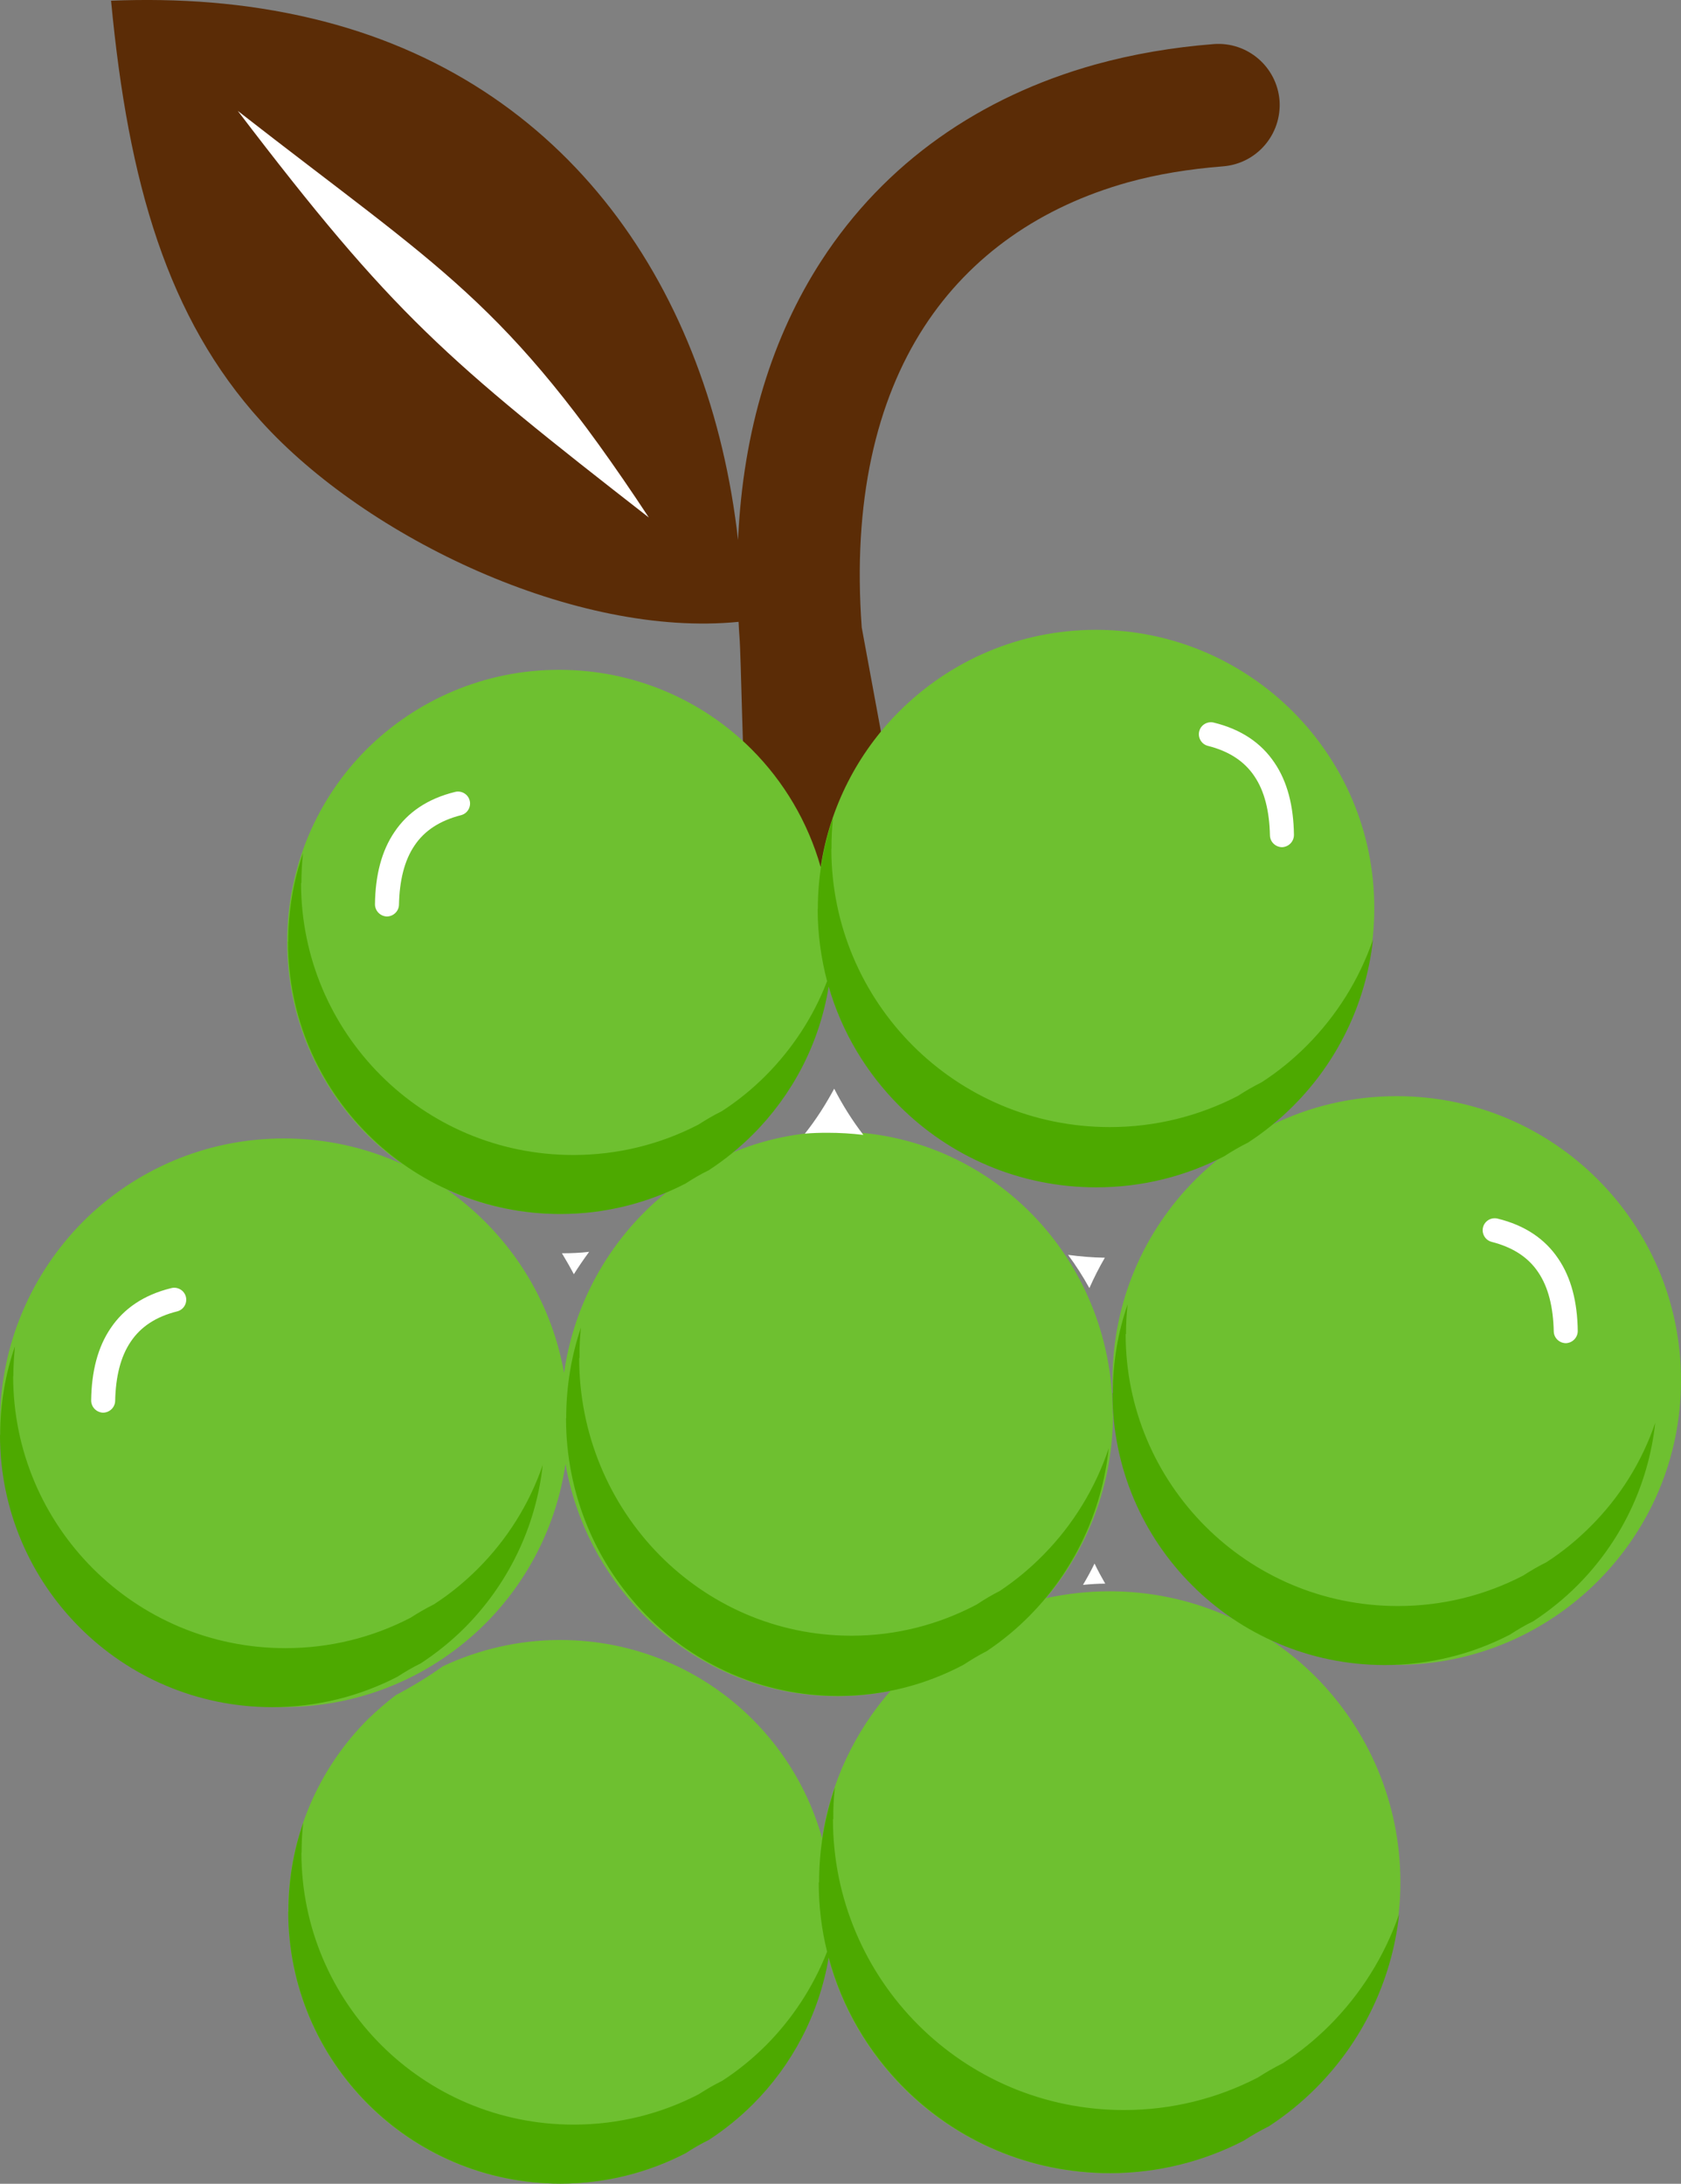
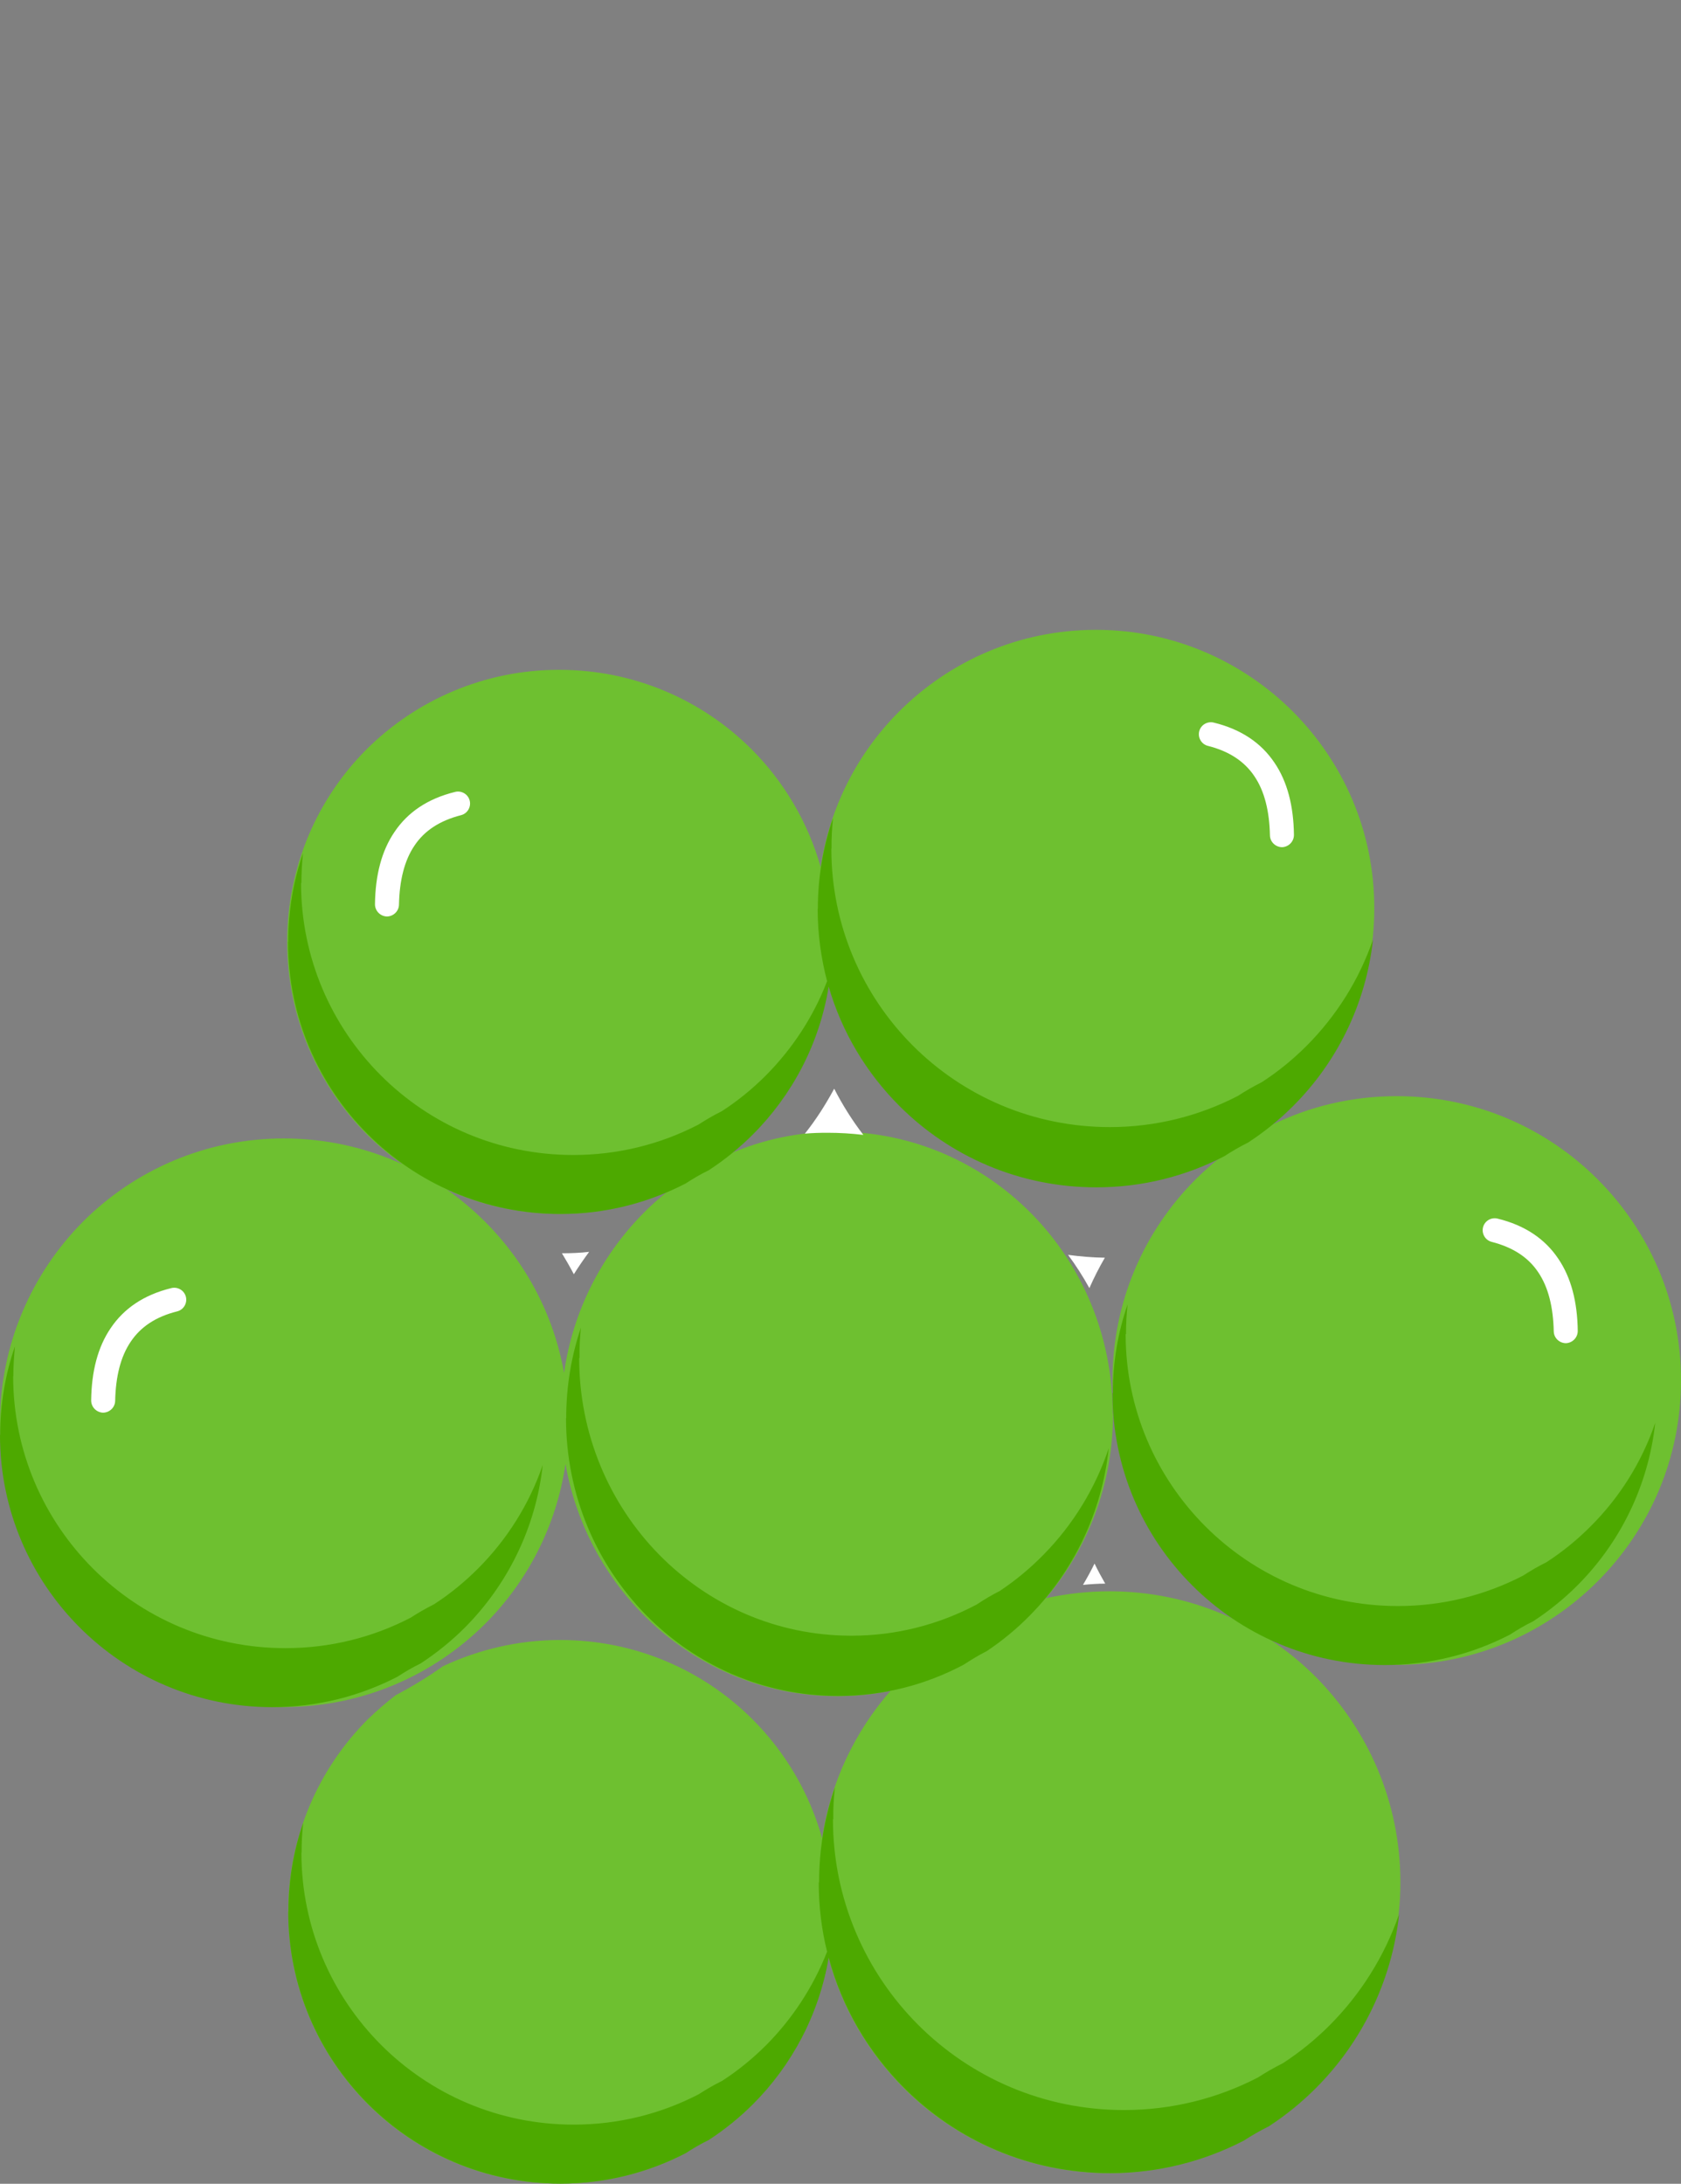
<svg xmlns="http://www.w3.org/2000/svg" version="1.1" id="Layer_1" x="0px" y="0px" viewBox="0 0 94.59 122.88" style="enable-background:new 0 0 94.59 122.88" xml:space="preserve">
  <rect x="0" y="0" width="94.59" height="122.88" fill="#808080" stroke="none" />
  <style type="text/css">.st0{fill:#5B2C06;} .st1{fill-rule:evenodd;clip-rule:evenodd;fill:#FFFFFF;} .st2{fill:#6EC030;} .st3{fill:#FFFFFF;} .st4{fill:#4DA900;}</style>
  <g>
-     <path class="st0" d="M41.61,35.83c-0.02-0.28-0.04-0.57-0.05-0.84c-9.11,0.91-20.92-4.69-26.89-11.31 C9.45,17.91,7.22,10.35,6.25,0.04c3.77-0.15,7.53,0.1,11.31,1c14.46,3.43,22.39,15.35,23.97,29.34c0.28-6.23,1.95-11.48,4.69-15.71 c3.58-5.52,8.93-9.23,15.41-11.04c2.13-0.59,4.37-0.97,6.67-1.15c1.9-0.14,3.55,1.28,3.7,3.18c0.13,1.9-1.28,3.55-3.18,3.7 c-1.9,0.15-3.69,0.44-5.35,0.9c-4.87,1.36-8.85,4.09-11.48,8.15c-2.7,4.17-4.02,9.82-3.5,16.9l1.74,9.43l-3.6,6.61l-2.37-2.33 l-2.3-4.42C41.8,43.59,41.7,36.87,41.61,35.83L41.61,35.83z" />
-     <path class="st1" d="M13.38,6.24c11.52,8.99,15.07,10.65,23.13,22.88C25.1,20.23,22.14,17.74,13.38,6.24L13.38,6.24z" />
    <path class="st2" d="M24.92,93.76c-0.84,0.6-1.73,1.14-2.64,1.62c-0.56,0.42-1.08,0.88-1.58,1.36c-2.76,2.76-4.48,6.59-4.48,10.83 c0,4.22,1.71,8.05,4.48,10.83c2.76,2.76,6.59,4.47,10.83,4.47c2.37,0,4.61-0.54,6.62-1.5c0.57-0.35,1.14-0.67,1.74-0.98 c0.89-0.58,1.71-1.24,2.46-1.99c2.2-2.2,3.73-5.07,4.26-8.28c0.75,2.83,2.24,5.36,4.24,7.37c2.95,2.95,7.05,4.79,11.58,4.79 c2.54,0,4.93-0.58,7.08-1.61c0.61-0.37,1.22-0.72,1.86-1.05c0.95-0.63,1.83-1.33,2.64-2.13c2.95-2.96,4.79-7.05,4.79-11.58 c0-4.51-1.83-8.61-4.79-11.58c-2.96-2.95-7.05-4.79-11.58-4.79c-1.23,0-2.43,0.14-3.58,0.39c2.36-2.79,3.78-6.42,3.78-10.38h-0.02 c0-4.39-1.73-8.36-4.53-11.22l0,0c-2.8-2.86-6.69-4.65-10.98-4.65c-2.14,0-4.18,0.44-6.03,1.24c0.43-0.34,0.84-0.71,1.23-1.1 c2.24-2.24,3.78-5.17,4.29-8.45c0.74,2.62,2.14,4.96,4.01,6.83c2.83,2.83,6.74,4.58,11.08,4.58l0,0c2.5,0,4.86-0.58,6.96-1.63 c-0.48,0.38-0.93,0.78-1.36,1.21c-2.9,2.9-4.68,6.89-4.68,11.31s1.79,8.41,4.68,11.31c2.9,2.9,6.89,4.68,11.31,4.68v0.02 c4.41,0,8.41-1.8,11.31-4.7c2.9-2.9,4.69-6.89,4.69-11.31s-1.79-8.41-4.69-11.31l0,0c-2.9-2.9-6.89-4.68-11.31-4.68 c-2.55,0-4.95,0.59-7.09,1.65c0.44-0.35,0.86-0.73,1.25-1.13c2.82-2.83,4.58-6.75,4.58-11.08c0.01-4.33-1.74-8.23-4.58-11.08l0,0 c-2.83-2.83-6.75-4.6-11.08-4.6c-4.32,0-8.23,1.75-11.08,4.6c-2.31,2.31-3.9,5.35-4.41,8.75c-0.72-2.54-2.08-4.82-3.89-6.63l0,0 c-2.76-2.76-6.59-4.47-10.83-4.47c-4.22,0-8.05,1.71-10.83,4.47c-2.76,2.76-4.47,6.59-4.47,10.83c0,4.22,1.71,8.05,4.47,10.83 c0.62,0.62,1.29,1.18,2.01,1.69c-2.03-0.93-4.29-1.45-6.67-1.45c-4.42,0-8.41,1.79-11.31,4.69C1.79,71.65,0,75.65,0,80.06 c0,4.42,1.79,8.41,4.68,11.31c2.9,2.9,6.89,4.68,11.31,4.68c4.41,0,8.41-1.79,11.31-4.68c2.38-2.38,4.01-5.51,4.52-9 c0.57,3.26,2.11,6.17,4.31,8.42c2.8,2.86,6.69,4.65,10.98,4.65c1.03,0,2.03-0.1,3-0.3c-2,2.29-3.37,5.14-3.85,8.29 c-0.72-2.56-2.08-4.85-3.91-6.68c-2.76-2.76-6.59-4.47-10.83-4.47C29.17,92.28,26.92,92.82,24.92,93.76L24.92,93.76L24.92,93.76z M37.54,67.06c-0.49,0.4-0.97,0.82-1.41,1.28c-2.3,2.35-3.9,5.45-4.39,8.92c-0.58-3.29-2.17-6.24-4.44-8.51l0,0 c-0.67-0.67-1.39-1.27-2.16-1.82c1.93,0.88,4.08,1.37,6.35,1.37l0,0C33.63,68.31,35.68,67.86,37.54,67.06L37.54,67.06z" />
    <path class="st3" d="M62.19,89.11c-0.21-0.37-0.42-0.75-0.6-1.13c-0.2,0.41-0.42,0.81-0.65,1.2 C61.35,89.14,61.77,89.11,62.19,89.11L62.19,89.11L62.19,89.11z" />
    <path class="st3" d="M62.17,70.77c-0.7-0.01-1.39-0.07-2.07-0.16c0.44,0.59,0.84,1.22,1.2,1.87 C61.56,71.89,61.85,71.32,62.17,70.77L62.17,70.77L62.17,70.77z" />
    <path class="st3" d="M46.94,61.26c-0.48,0.89-1.02,1.74-1.65,2.53c0.42-0.04,0.85-0.05,1.28-0.05c0.68,0,1.34,0.04,2.01,0.12 C47.96,63.05,47.41,62.18,46.94,61.26L46.94,61.26L46.94,61.26z" />
    <path class="st3" d="M31.62,70.52c0.23,0.38,0.46,0.78,0.67,1.18c0.27-0.43,0.56-0.85,0.86-1.26 C32.65,70.5,32.14,70.52,31.62,70.52L31.62,70.52L31.62,70.52z" />
    <path class="st1" d="M67.97,41.97c-0.36-0.09-0.58-0.46-0.49-0.82c0.09-0.36,0.46-0.58,0.82-0.49c1.55,0.38,2.67,1.15,3.41,2.25 c0.73,1.07,1.08,2.44,1.1,4.07c0,0.37-0.29,0.67-0.66,0.69c-0.37,0-0.68-0.29-0.69-0.66c-0.03-1.36-0.3-2.49-0.88-3.34 C70.03,42.85,69.17,42.27,67.97,41.97L67.97,41.97L67.97,41.97z" />
    <path class="st1" d="M83.94,69.88c-0.36-0.09-0.58-0.46-0.49-0.82c0.09-0.36,0.46-0.58,0.82-0.49c1.55,0.38,2.67,1.15,3.41,2.25 c0.73,1.07,1.08,2.44,1.1,4.07c0,0.37-0.29,0.67-0.66,0.69c-0.37,0-0.68-0.29-0.69-0.66c-0.03-1.36-0.3-2.49-0.88-3.34 C86,70.76,85.15,70.19,83.94,69.88L83.94,69.88L83.94,69.88z" />
    <path class="st4" d="M63.45,73.4c-0.54,1.56-0.83,3.24-0.83,4.99l0,0H62.6c0,4.22,1.71,8.05,4.49,10.82 c2.76,2.76,6.59,4.48,10.83,4.48l0,0c2.54,0,4.93-0.62,7.04-1.71c0.42-0.27,0.85-0.53,1.31-0.75c0.9-0.59,1.73-1.26,2.48-2.01 c2.4-2.4,4-5.59,4.39-9.16c-0.76,2.23-2.02,4.22-3.65,5.84c-0.75,0.75-1.58,1.43-2.48,2.01c-0.45,0.22-0.89,0.48-1.31,0.75 c-2.12,1.1-4.51,1.71-7.04,1.71l0,0c-4.24,0-8.06-1.71-10.83-4.48c-2.78-2.78-4.49-6.61-4.49-10.82h0.02l0,0 C63.36,74.51,63.39,73.95,63.45,73.4L63.45,73.4z" />
    <path class="st1" d="M25.94,45.87c0.36-0.09,0.58-0.46,0.49-0.82c-0.09-0.36-0.46-0.58-0.82-0.49c-1.55,0.38-2.67,1.15-3.41,2.25 c-0.73,1.07-1.08,2.44-1.1,4.07c0,0.37,0.29,0.67,0.66,0.69c0.37,0,0.68-0.29,0.69-0.66c0.03-1.36,0.3-2.49,0.88-3.34 C23.88,46.75,24.73,46.18,25.94,45.87L25.94,45.87L25.94,45.87z" />
    <path class="st1" d="M9.97,73.79c0.36-0.09,0.58-0.46,0.49-0.82c-0.09-0.36-0.46-0.58-0.82-0.49c-1.55,0.38-2.67,1.15-3.41,2.25 c-0.73,1.07-1.08,2.44-1.1,4.07c0,0.37,0.29,0.67,0.66,0.69c0.37,0,0.68-0.29,0.69-0.66c0.03-1.36,0.3-2.49,0.88-3.34 C7.91,74.67,8.76,74.09,9.97,73.79L9.97,73.79L9.97,73.79z" />
    <path class="st4" d="M46.87,46.04c-0.55,1.6-0.85,3.32-0.85,5.1l0,0h-0.01c0,1.4,0.19,2.77,0.53,4.07 c-0.77,2.01-1.96,3.81-3.45,5.31c-0.75,0.75-1.58,1.43-2.48,2.01c-0.45,0.22-0.89,0.48-1.31,0.75c-2.12,1.1-4.51,1.71-7.04,1.71 l0,0c-4.24,0-8.06-1.71-10.83-4.48c-2.78-2.78-4.49-6.61-4.49-10.83h0.02l0,0c0-0.56,0.03-1.12,0.09-1.67 c-0.54,1.56-0.83,3.24-0.83,4.99l0,0h-0.01c0,4.22,1.71,8.05,4.49,10.83c2.76,2.76,6.59,4.48,10.83,4.48l0,0 c2.54,0,4.92-0.62,7.04-1.71c0.42-0.27,0.85-0.53,1.31-0.75c0.9-0.59,1.73-1.26,2.48-2.01c2.21-2.21,3.75-5.1,4.27-8.33 c0.74,2.57,2.13,4.87,3.98,6.72c2.83,2.83,6.74,4.58,11.08,4.58l0,0c2.6,0,5.04-0.63,7.2-1.75c0.43-0.28,0.88-0.54,1.34-0.77 c0.92-0.6,1.77-1.29,2.54-2.06c2.45-2.45,4.09-5.72,4.49-9.37c-0.78,2.28-2.07,4.31-3.73,5.98c-0.77,0.77-1.61,1.46-2.54,2.06 c-0.46,0.23-0.91,0.49-1.34,0.77c-2.17,1.12-4.61,1.75-7.2,1.75l0,0c-4.33,0-8.25-1.75-11.08-4.58c-2.84-2.84-4.59-6.76-4.59-11.08 h0.01l0,0C46.78,47.17,46.82,46.6,46.87,46.04L46.87,46.04z M46.98,100.58c-0.58,1.67-0.89,3.47-0.89,5.34l0,0h-0.02 c0,1.34,0.16,2.65,0.47,3.9c-0.78,1.99-1.96,3.78-3.43,5.26c-0.75,0.75-1.58,1.43-2.48,2.01c-0.45,0.22-0.89,0.48-1.31,0.75 c-2.12,1.1-4.51,1.71-7.04,1.71l0,0c-4.23,0-8.06-1.71-10.83-4.48c-2.78-2.78-4.49-6.61-4.49-10.83h0.01l0,0 c0-0.56,0.03-1.12,0.09-1.67c-0.54,1.56-0.83,3.24-0.83,4.99l0,0h-0.01c0,4.22,1.71,8.05,4.49,10.83 c2.76,2.76,6.59,4.48,10.83,4.48l0,0c2.54,0,4.93-0.62,7.04-1.71c0.42-0.27,0.85-0.53,1.31-0.75c0.9-0.59,1.73-1.26,2.48-2.01 c2.19-2.19,3.72-5.05,4.26-8.25c0.75,2.81,2.24,5.33,4.25,7.34c2.96,2.96,7.05,4.79,11.58,4.79l0,0c2.71,0,5.27-0.66,7.53-1.83 c0.45-0.29,0.91-0.56,1.4-0.8c0.97-0.63,1.85-1.35,2.65-2.15c2.56-2.56,4.28-5.99,4.69-9.8c-0.82,2.38-2.17,4.51-3.9,6.25 c-0.8,0.8-1.69,1.53-2.65,2.15c-0.48,0.24-0.95,0.51-1.4,0.8c-2.26,1.17-4.82,1.83-7.53,1.83l0,0c-4.53,0-8.62-1.83-11.58-4.79 c-2.97-2.97-4.8-7.07-4.8-11.58h0.02l0,0C46.88,101.77,46.91,101.17,46.98,100.58L46.98,100.58z M32.69,74.7 c-0.54,1.6-0.83,3.31-0.83,5.1l0,0h-0.01c0,4.31,1.71,8.22,4.49,11.06c2.76,2.82,6.59,4.57,10.83,4.57l0,0 c2.54,0,4.92-0.63,7.04-1.75c0.42-0.27,0.85-0.54,1.31-0.77c0.9-0.6,1.73-1.29,2.48-2.06c2.4-2.45,4-5.72,4.39-9.36 c-0.76,2.27-2.02,4.31-3.65,5.97c-0.75,0.77-1.58,1.46-2.48,2.06c-0.45,0.23-0.89,0.49-1.31,0.77c-2.12,1.12-4.51,1.75-7.04,1.75 l0,0c-4.24,0-8.06-1.75-10.83-4.57c-2.78-2.84-4.49-6.75-4.49-11.06h0.02l0,0C32.6,75.83,32.63,75.26,32.69,74.7L32.69,74.7z M0.84,75.76c-0.54,1.56-0.83,3.24-0.83,4.99l0,0H0c0,4.22,1.71,8.05,4.49,10.83c2.76,2.76,6.59,4.48,10.83,4.48l0,0 c2.54,0,4.93-0.62,7.04-1.71c0.42-0.27,0.85-0.53,1.31-0.75c0.9-0.59,1.73-1.26,2.48-2.01c2.39-2.4,4-5.6,4.39-9.16 c-0.76,2.23-2.03,4.22-3.65,5.84c-0.75,0.75-1.58,1.43-2.48,2.01c-0.45,0.22-0.89,0.48-1.31,0.75c-2.12,1.1-4.51,1.71-7.04,1.71 l0,0c-4.23,0-8.06-1.71-10.83-4.48c-2.78-2.78-4.49-6.61-4.49-10.83h0.01l0,0C0.75,76.87,0.79,76.31,0.84,75.76L0.84,75.76z" />
  </g>
</svg>